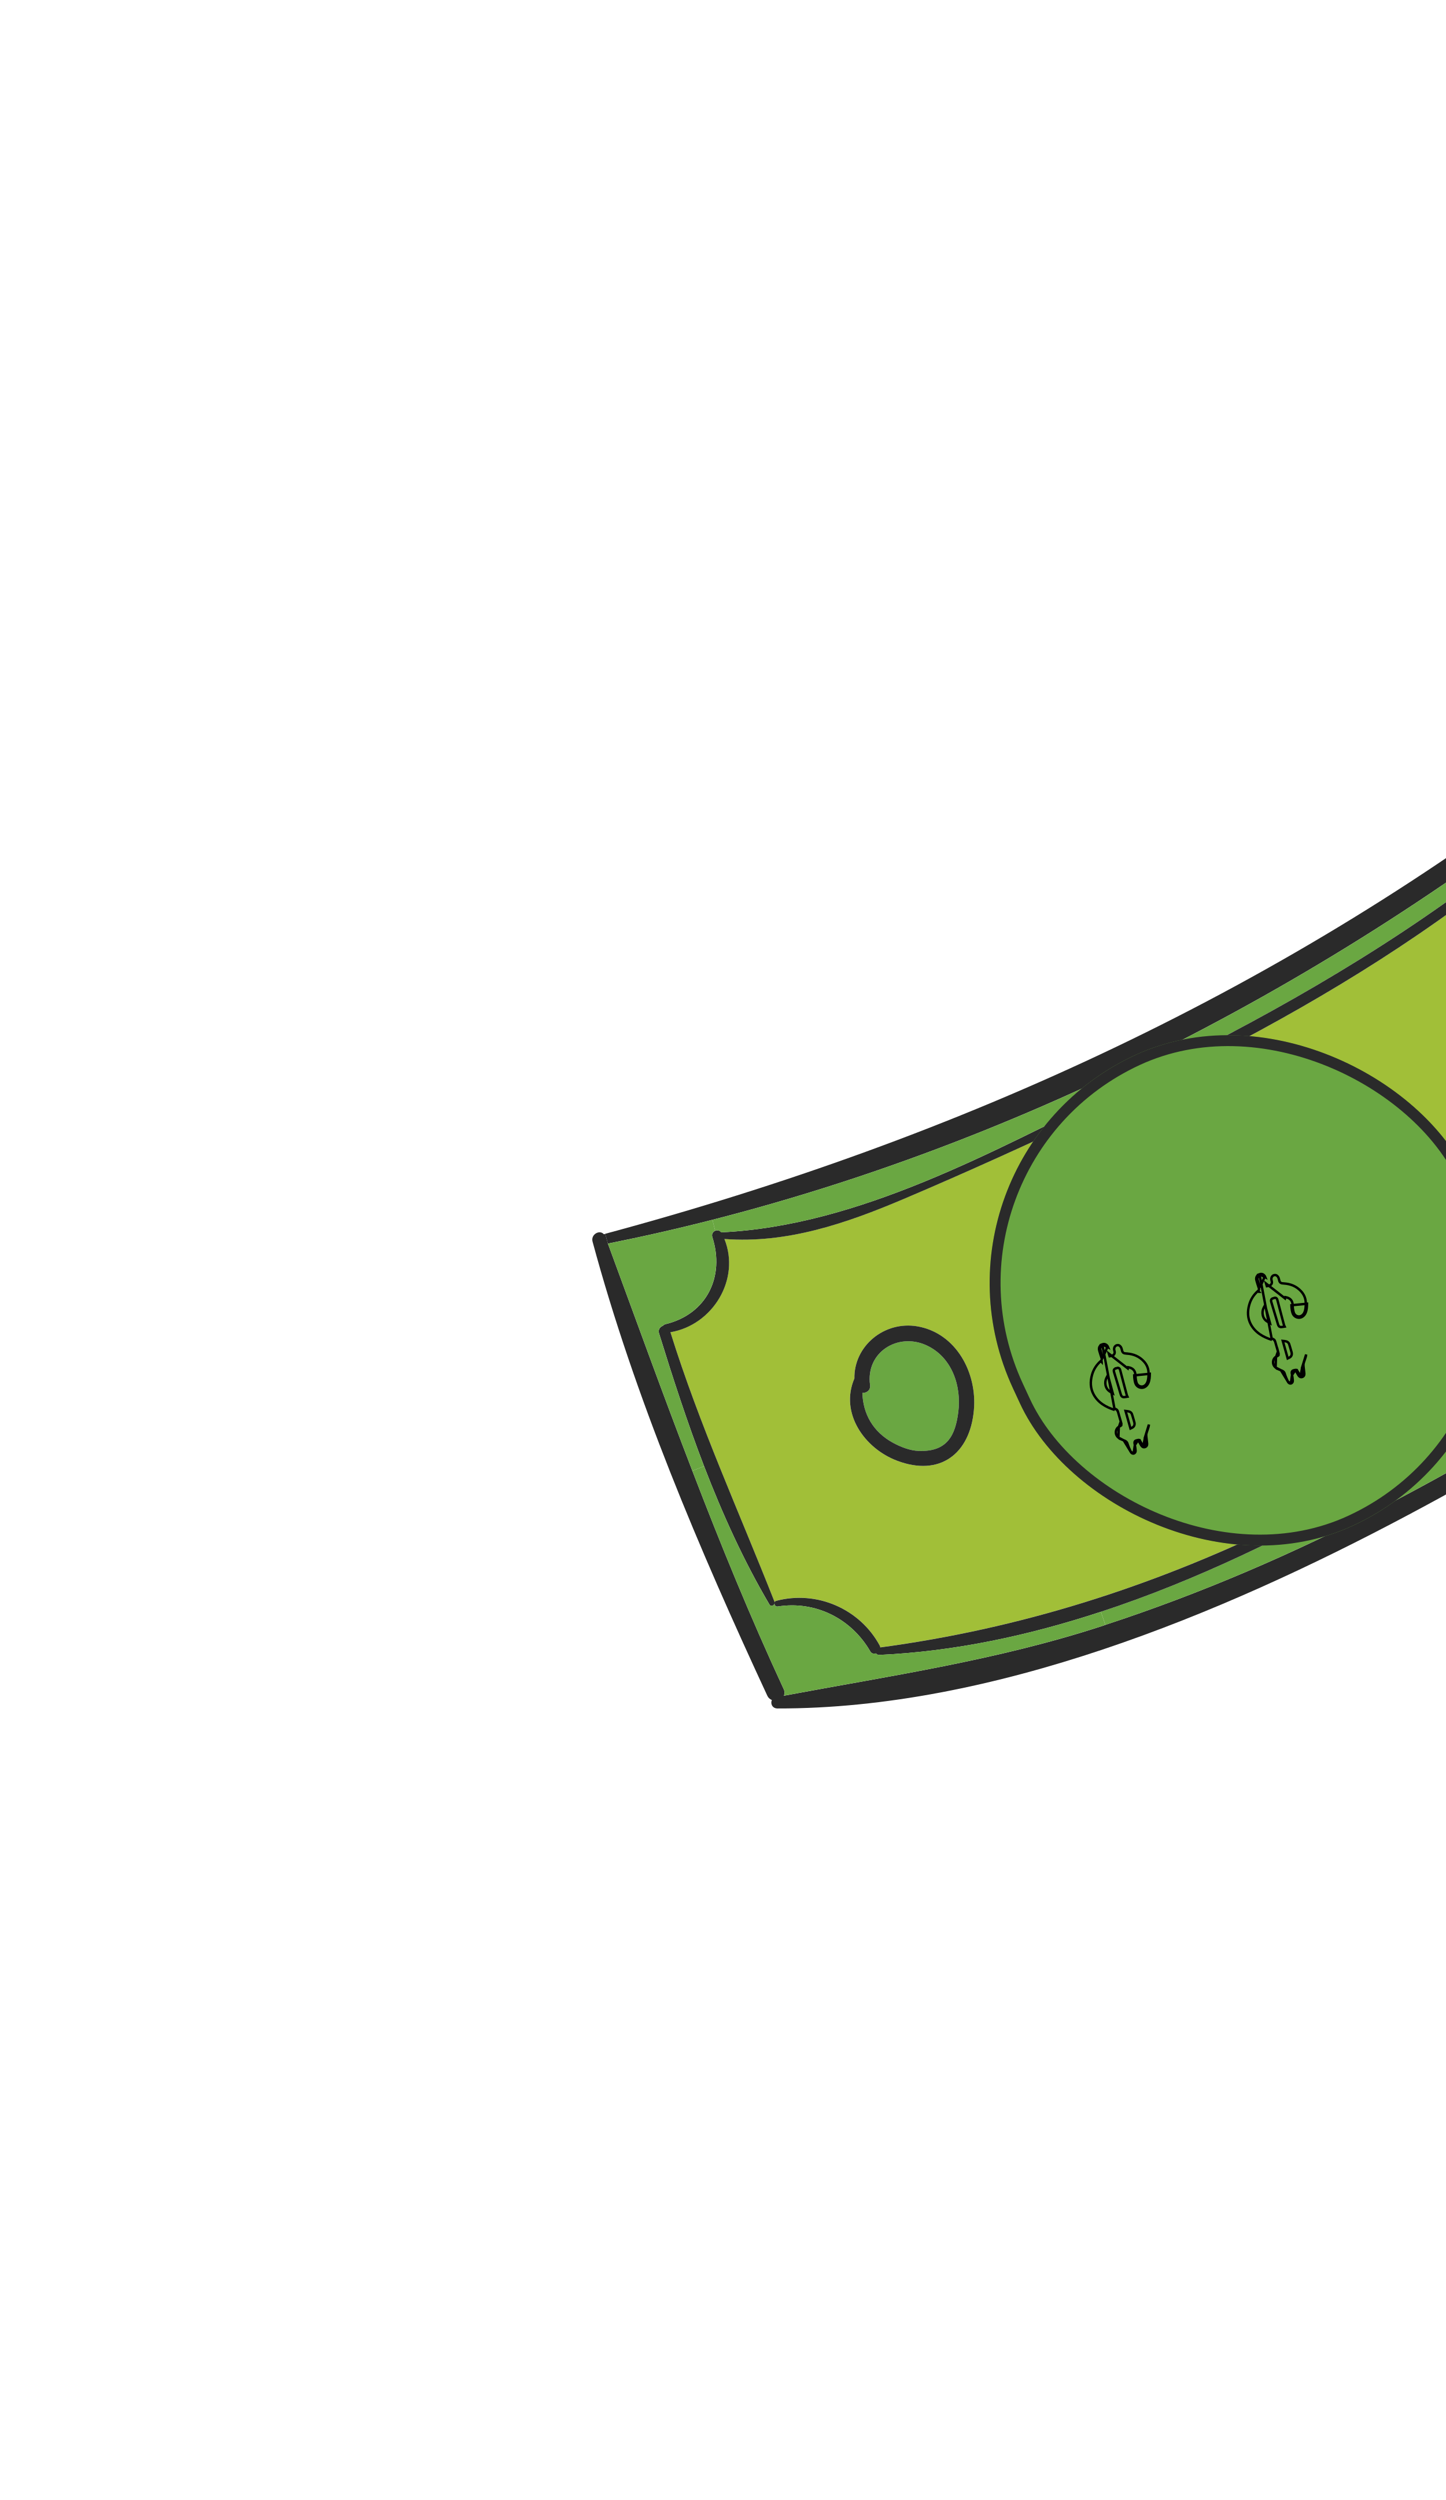
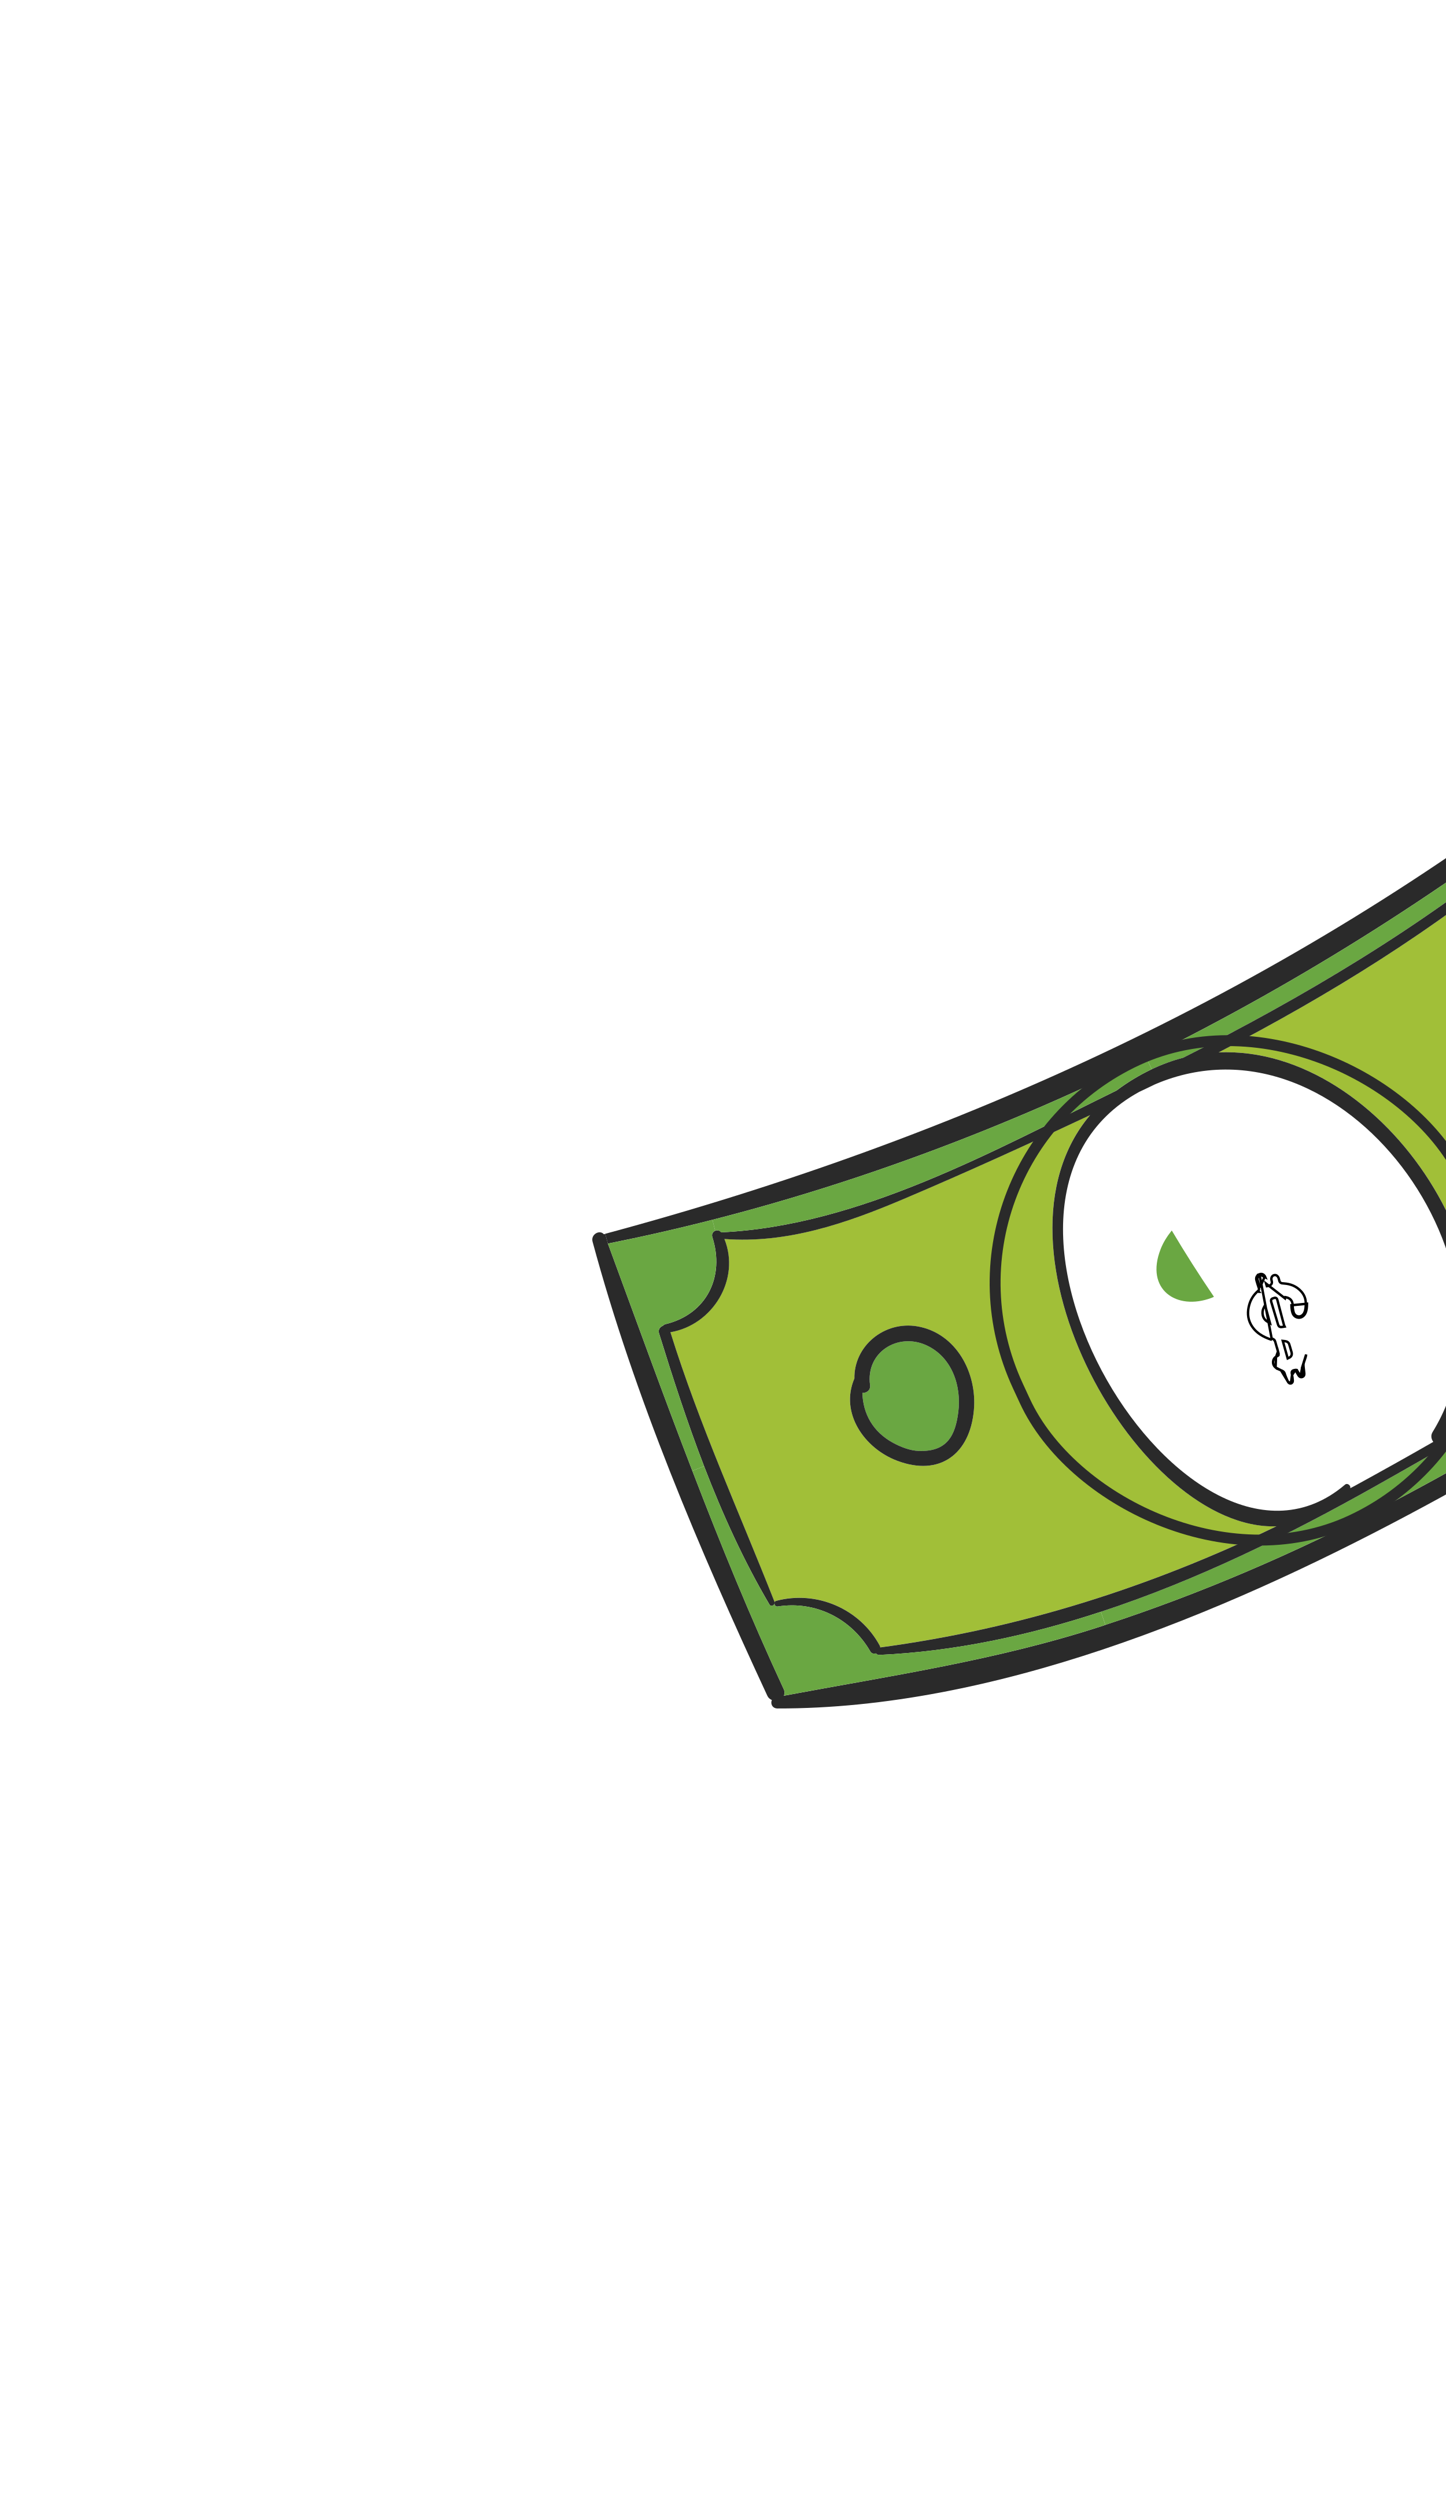
<svg xmlns="http://www.w3.org/2000/svg" width="92" height="159" viewBox="0 0 92 159" fill="none">
  <path d="M81.208 97.078C73.215 100.93 64.955 103.581 56.006 104.781C56.002 104.753 55.998 104.725 55.985 104.692C54.725 102.328 51.965 101.133 49.386 101.819C49.325 101.836 49.287 101.874 49.278 101.923C49.285 101.905 49.28 101.891 49.275 101.879C47.017 96.144 44.494 90.629 42.652 84.734C45.341 84.282 47.121 81.37 46.087 78.803C50.079 79.104 53.828 77.812 57.474 76.267C61.468 74.576 65.423 72.772 69.354 70.924C62.206 79.391 72.504 97.376 81.208 97.078ZM61.961 89.696C62.177 87.34 60.853 84.799 58.37 84.364C56.262 84.003 54.325 85.611 54.361 87.677C53.413 89.878 54.999 92.133 57.088 92.915C59.79 93.93 61.711 92.488 61.961 89.696Z" fill="#A1BF38" />
  <path d="M103.059 55.053C105.459 59.927 109.154 64.714 112.846 68.69C110.499 70.102 111.042 73.242 112.384 75.265C107.069 81.773 99.763 86.717 92.387 91.018C97.831 81.174 88.049 66.467 77.536 66.937C84.555 63.298 91.27 59.163 97.354 54.06C98.442 55.756 101.412 55.815 103.059 55.053ZM102.131 69.836C102.852 67.915 102.088 65.329 100.352 64.209C98.819 63.219 96.23 63.584 95.56 65.448C93.186 69.126 100.44 74.351 102.131 69.836Z" fill="#A1BF38" />
  <path d="M77.236 82.482C77.185 82.502 77.138 82.536 77.084 82.551C74.858 83.388 72.841 82.02 73.843 79.452C74.004 79.033 74.253 78.64 74.552 78.265C75.401 79.697 76.297 81.101 77.236 82.482Z" fill="#6AA742" />
  <path d="M58.927 85.56C60.562 86.299 61.187 88.145 60.969 89.826C60.782 91.284 60.276 92.36 58.443 92.287C57.894 92.267 57.312 92.036 56.833 91.778C55.544 91.08 54.911 89.937 54.866 88.595C55.134 88.608 55.402 88.432 55.355 88.09C55.075 86.014 57.117 84.741 58.927 85.56Z" fill="#6AA742" />
  <path d="M118.559 71.643C118.779 71.817 118.894 72.139 118.713 72.437C111.981 83.282 100.617 90.499 89.573 96.369C77.663 102.701 63.184 108.7 49.462 108.667C49.131 108.665 49.003 108.348 49.111 108.132C48.993 108.082 48.884 107.998 48.815 107.846C44.496 98.545 40.384 88.898 37.701 78.975C37.575 78.514 38.152 78.192 38.421 78.505C38.45 78.501 38.482 78.488 38.508 78.478L38.677 79.102C40.463 83.944 42.203 88.767 44.05 93.555C45.843 98.229 47.737 102.855 49.857 107.427C49.937 107.59 49.928 107.736 49.872 107.857C56.694 106.581 63.403 105.607 70.056 103.445C70.149 103.416 70.236 103.388 70.326 103.351C76.409 101.359 82.3 98.82 87.972 95.866C99.393 89.926 110.589 82.641 117.83 71.757C117.838 71.739 117.857 71.732 117.868 71.719L118.561 71.538C118.568 71.571 118.568 71.61 118.559 71.643Z" fill="#2A2A2A" />
  <path d="M118.5 71.365C118.537 71.418 118.554 71.479 118.561 71.536L117.868 71.717C111.815 64.715 106.529 56.931 101.108 49.428C92.475 56.281 82.98 62.339 72.94 67.286C64.082 71.659 54.806 75.164 45.326 77.585C43.119 78.15 40.901 78.653 38.676 79.099L38.507 78.475C61.123 72.392 81.833 62.905 100.412 48.483C100.452 48.452 100.493 48.442 100.536 48.418C100.561 47.957 101.199 47.602 101.549 48.078C107.163 55.836 113.26 63.36 118.5 71.365Z" fill="#2A2A2A" />
  <path d="M117.868 71.718C117.858 71.73 117.839 71.737 117.83 71.756C110.588 82.64 99.393 89.925 87.972 95.864C82.3 98.819 76.409 101.357 70.327 103.35L70.044 102.517C76.171 100.507 82.052 97.604 87.571 94.493C96.636 89.383 106.317 83.807 112.935 75.608C113.088 75.41 112.974 75.201 112.799 75.121C112.064 73.185 111.043 70.447 113.423 69.21C113.485 69.177 113.529 69.137 113.562 69.087C113.731 69.004 113.825 68.808 113.672 68.614C110.113 64.072 106.864 59.309 103.351 54.749C103.385 54.517 103.199 54.261 102.919 54.389C101.969 54.809 100.985 54.98 99.955 54.772C98.966 54.576 98.296 53.974 97.418 53.569C97.391 53.558 97.36 53.555 97.332 53.559C97.24 53.498 97.122 53.486 97.008 53.577C90.334 59.024 82.945 63.407 75.275 67.279C74.607 67.45 73.94 67.696 73.277 68.008L72.941 67.287C82.981 62.339 92.476 56.282 101.109 49.429C106.529 56.932 111.815 64.716 117.868 71.718Z" fill="#6AA742" />
  <path d="M113.671 68.614C113.825 68.808 113.73 69.004 113.561 69.087C113.528 69.137 113.484 69.177 113.422 69.21C111.042 70.447 112.063 73.186 112.798 75.122C112.973 75.201 113.087 75.411 112.934 75.608C106.315 83.806 96.635 89.383 87.57 94.493C82.051 97.604 76.171 100.507 70.043 102.517C65.465 104.024 60.74 105.041 55.937 105.262C55.84 105.264 55.778 105.221 55.732 105.164C55.598 105.204 55.453 105.179 55.376 105.045C54.172 102.952 51.882 101.8 49.48 102.182C49.366 102.198 49.285 102.11 49.275 102.009C49.286 101.982 49.291 101.957 49.278 101.925C49.289 101.876 49.326 101.838 49.387 101.822C51.967 101.136 54.726 102.331 55.986 104.695C55.998 104.727 56.002 104.755 56.007 104.784C64.956 103.583 73.216 100.932 81.209 97.081C72.505 97.378 62.207 79.392 69.356 70.927C65.425 72.774 61.47 74.578 57.477 76.27C53.83 77.815 50.082 79.106 46.09 78.806C47.124 81.373 45.344 84.285 42.655 84.737C44.496 90.632 47.019 96.147 49.277 101.881C49.282 101.894 49.288 101.908 49.28 101.925C49.276 101.95 49.273 101.981 49.277 102.009C49.223 102.136 49.039 102.203 48.96 102.061C47.326 99.292 45.974 96.312 44.798 93.261C43.723 90.462 42.797 87.604 41.928 84.796C41.859 84.569 42.004 84.389 42.176 84.328C42.217 84.281 42.27 84.245 42.337 84.226C44.969 83.594 46.129 81.195 45.324 78.693C45.259 78.494 45.362 78.34 45.505 78.282C45.628 78.233 45.785 78.252 45.891 78.382C54.663 77.975 63.216 73.198 71.043 69.361C71.782 68.807 72.528 68.365 73.279 68.009C73.942 67.697 74.61 67.45 75.277 67.279C82.947 63.407 90.336 59.025 97.01 53.578C97.124 53.487 97.241 53.499 97.334 53.56C97.363 53.556 97.393 53.558 97.421 53.57C98.298 53.976 98.969 54.577 99.957 54.772C100.988 54.981 101.971 54.81 102.922 54.389C103.202 54.262 103.387 54.517 103.353 54.749C106.862 59.308 110.113 64.072 113.671 68.614ZM112.846 68.691C109.154 64.714 105.459 59.927 103.059 55.054C101.412 55.816 98.442 55.757 97.353 54.061C91.269 59.165 84.554 63.299 77.535 66.938C88.048 66.468 97.829 81.174 92.386 91.019C99.761 86.717 107.068 81.774 112.383 75.266C111.041 73.243 110.498 70.102 112.846 68.691ZM91.149 91.082C97.543 80.704 85.44 63.874 73.49 68.967C73.158 69.131 72.823 69.288 72.487 69.446C59.485 76.571 75.636 102.894 85.57 94.435C85.725 94.297 85.96 94.488 85.908 94.659C86.007 94.605 86.107 94.557 86.205 94.502C87.856 93.597 89.519 92.671 91.192 91.711C91.062 91.537 91.012 91.302 91.149 91.082Z" fill="#2A2A2A" />
  <path d="M100.352 64.209C102.088 65.328 102.852 67.914 102.13 69.836C100.439 74.351 93.185 69.126 95.56 65.449C96.23 63.585 98.818 63.219 100.352 64.209ZM101.363 68.808C101.741 65.867 98.336 62.88 96.272 66.003C96.212 66.096 96.139 66.139 96.059 66.165C95.789 67.416 96.261 68.586 97.304 69.497C98.713 70.717 101.038 71.284 101.363 68.808Z" fill="#2A2A2A" />
  <path d="M72.94 67.287L73.276 68.008C72.525 68.364 71.779 68.806 71.04 69.36C63.213 73.197 54.66 77.974 45.888 78.382C45.782 78.251 45.625 78.232 45.502 78.281L45.326 77.586C54.806 75.165 64.082 71.66 72.94 67.287Z" fill="#6AA742" />
  <path d="M70.043 102.517L70.325 103.349C70.235 103.386 70.148 103.413 70.055 103.443C63.403 105.605 56.693 106.58 49.871 107.855C49.927 107.734 49.936 107.589 49.856 107.425C47.735 102.853 45.842 98.227 44.049 93.553L44.795 93.26C45.972 96.311 47.324 99.292 48.957 102.061C49.036 102.201 49.221 102.135 49.274 102.008C49.285 102.109 49.365 102.197 49.479 102.181C51.881 101.8 54.172 102.951 55.376 105.044C55.452 105.179 55.597 105.203 55.731 105.164C55.777 105.221 55.839 105.263 55.936 105.261C60.74 105.04 65.464 104.023 70.043 102.517Z" fill="#6AA742" />
  <path d="M58.37 84.363C60.853 84.799 62.178 87.339 61.962 89.695C61.711 92.487 59.79 93.931 57.088 92.914C54.999 92.132 53.415 89.877 54.361 87.677C54.325 85.61 56.263 84.002 58.37 84.363ZM60.969 89.826C61.186 88.145 60.563 86.299 58.927 85.56C57.116 84.741 55.074 86.015 55.354 88.089C55.401 88.431 55.134 88.606 54.866 88.595C54.91 89.937 55.544 91.08 56.832 91.778C57.311 92.035 57.894 92.267 58.442 92.286C60.276 92.36 60.782 91.284 60.969 89.826Z" fill="#2A2A2A" />
  <path d="M45.327 77.585L45.502 78.281C45.36 78.338 45.256 78.493 45.322 78.692C46.127 81.194 44.966 83.593 42.335 84.225C42.267 84.244 42.215 84.281 42.173 84.327C42.003 84.388 41.857 84.567 41.926 84.795C42.794 87.602 43.72 90.461 44.795 93.26L44.049 93.553C42.203 88.765 40.463 83.941 38.676 79.099C40.902 78.655 43.12 78.151 45.327 77.585Z" fill="#6AA742" />
-   <path d="M49.278 101.924C49.291 101.956 49.286 101.98 49.275 102.008C49.271 101.98 49.273 101.948 49.278 101.924Z" fill="#2A2A2A" />
  <g clip-path="url(#clip0_365_3977)">
-     <rect x="100.564" y="90.325" width="31.916" height="32.98" rx="15.958" transform="rotate(155.133 100.564 90.325)" fill="#6AA742" />
-     <path d="M72.939 91.174L72.865 91.154C72.865 91.154 72.865 91.154 72.865 91.154C72.865 91.154 72.865 91.154 72.865 91.154L72.939 91.174ZM72.939 91.174C72.957 91.104 72.982 91.034 73.006 90.965C73.047 90.848 73.088 90.731 73.099 90.611L72.857 91.397L72.934 91.391M72.939 91.174C72.921 91.242 72.927 91.319 72.934 91.391M72.934 91.391L72.857 91.397L72.857 91.397M72.934 91.391C72.94 91.457 72.948 91.523 72.957 91.59C72.968 91.668 72.978 91.747 72.983 91.826M72.857 91.397L72.746 91.965C72.766 91.974 72.79 91.978 72.822 91.968L72.822 91.968C72.857 91.958 72.877 91.94 72.889 91.92C72.902 91.899 72.909 91.869 72.906 91.831L72.983 91.826M72.857 91.397C72.863 91.466 72.872 91.534 72.881 91.6C72.881 91.606 72.882 91.612 72.883 91.618C72.893 91.691 72.902 91.761 72.906 91.831L72.983 91.826M72.857 91.397L72.844 92.042M72.983 91.826C72.99 91.926 72.949 92.011 72.844 92.042M72.844 92.042C72.744 92.072 72.669 92.024 72.616 91.943M72.844 92.042L72.681 91.901L72.616 91.943M72.616 91.943C72.579 91.885 72.546 91.825 72.512 91.763C72.495 91.733 72.477 91.701 72.459 91.67L72.421 91.59L72.42 91.59M72.616 91.943L72.681 91.901C72.645 91.846 72.614 91.789 72.581 91.729C72.564 91.698 72.546 91.665 72.526 91.631L72.507 91.597L72.474 91.594C72.473 91.593 72.471 91.593 72.47 91.592C72.462 91.59 72.443 91.585 72.42 91.59M72.42 91.59L72.417 91.59C72.371 91.599 72.331 91.606 72.3 91.616C72.269 91.625 72.23 91.642 72.205 91.679C72.181 91.716 72.181 91.758 72.183 91.791C72.186 91.822 72.193 91.86 72.201 91.903C72.202 91.906 72.202 91.909 72.203 91.913L72.203 91.913M72.42 91.59L72.203 91.913M73.064 87.96L72.993 87.929C72.921 88.097 72.779 88.199 72.634 88.193C72.493 88.188 72.347 88.104 72.296 87.904L72.296 87.903C72.261 87.766 72.244 87.622 72.24 87.478C72.237 87.342 72.205 87.223 72.125 87.132C72.045 87.041 71.928 86.987 71.776 86.961L71.755 87.04L70.549 86.099C70.549 86.099 70.549 86.099 70.549 86.099C70.559 86.131 70.569 86.165 70.58 86.201L70.601 86.265L70.667 86.253C70.671 86.253 70.675 86.252 70.679 86.251C70.695 86.249 70.711 86.246 70.725 86.242L70.725 86.242C70.798 86.222 70.862 86.186 70.896 86.121C70.931 86.056 70.926 85.983 70.902 85.911L70.902 85.911C70.867 85.809 70.886 85.715 70.933 85.65C70.98 85.586 71.056 85.547 71.148 85.558C71.233 85.569 71.328 85.657 71.364 85.804L71.365 85.808C71.376 85.858 71.386 85.901 71.398 85.935C71.41 85.97 71.427 86.006 71.457 86.033C71.489 86.061 71.526 86.074 71.563 86.08C71.598 86.087 71.642 86.09 71.693 86.093L71.693 86.094C72.119 86.122 72.484 86.274 72.773 86.586L72.773 86.586C72.98 86.809 73.082 87.073 73.076 87.38L73.076 87.38C73.073 87.578 73.066 87.758 72.993 87.929L73.064 87.96ZM73.064 87.96C73.143 87.773 73.15 87.578 73.154 87.381L72.163 87.48C72.167 87.628 72.184 87.779 72.221 87.923C72.281 88.159 72.458 88.264 72.631 88.27C72.816 88.278 72.983 88.148 73.064 87.96ZM72.203 91.913C72.225 92.031 72.243 92.147 72.249 92.262C72.253 92.375 72.199 92.436 72.128 92.454L72.127 92.454M72.203 91.913L72.127 92.454M72.127 92.454C72.07 92.468 71.985 92.435 71.94 92.338L71.94 92.338M72.127 92.454L71.94 92.338M71.94 92.338C71.862 92.169 71.787 92.003 71.735 91.832M71.94 92.338L71.498 91.615M71.498 91.615L71.499 91.615C71.502 91.616 71.505 91.617 71.509 91.618C71.548 91.633 71.594 91.651 71.633 91.68C71.68 91.715 71.715 91.763 71.735 91.832M71.498 91.615C71.368 91.564 71.246 91.516 71.155 91.438L71.155 91.438M71.498 91.615L71.155 91.438M71.735 91.832C71.735 91.832 71.735 91.832 71.735 91.832L71.661 91.855L71.735 91.832C71.735 91.832 71.735 91.832 71.735 91.832ZM71.155 91.438C70.926 91.245 70.946 90.909 71.182 90.754L71.155 91.438ZM69.939 85.905C69.887 85.724 69.962 85.571 70.131 85.507M69.939 85.905C69.986 86.062 70.033 86.219 70.086 86.374M69.939 85.905L70.013 85.883C70.059 86.04 70.107 86.196 70.159 86.349M69.939 85.905L70.014 85.883C69.992 85.808 69.998 85.745 70.022 85.696C70.045 85.647 70.09 85.605 70.159 85.579L70.159 85.579C70.216 85.557 70.269 85.56 70.314 85.583C70.36 85.606 70.404 85.652 70.434 85.727L70.159 86.349M70.131 85.507L70.922 89.68M70.131 85.507C70.283 85.448 70.434 85.52 70.506 85.698L70.131 85.507ZM70.086 86.374C70.113 86.451 70.109 86.506 70.042 86.563M70.086 86.374L70.159 86.35C70.159 86.35 70.159 86.349 70.159 86.349M70.086 86.374L70.159 86.349C70.159 86.349 70.159 86.349 70.159 86.349M70.042 86.563C69.769 86.802 69.578 87.096 69.479 87.446M70.042 86.563L70.093 86.621C70.093 86.621 70.093 86.621 70.093 86.622L70.042 86.563ZM69.479 87.446C69.359 87.876 69.367 88.303 69.582 88.697M69.479 87.446L69.554 87.467C69.554 87.467 69.554 87.467 69.554 87.467L69.479 87.446ZM69.582 88.697C69.872 89.227 70.366 89.503 70.922 89.68M69.582 88.697L69.65 88.66C69.65 88.66 69.65 88.66 69.65 88.66L69.582 88.697ZM70.922 89.68L70.945 89.606M70.922 89.68L70.945 89.606M71.308 90.417L71.308 90.417C71.31 90.424 71.313 90.435 71.316 90.446C71.322 90.466 71.329 90.488 71.334 90.507C71.342 90.54 71.35 90.579 71.345 90.621L71.268 90.613L71.345 90.618C71.342 90.661 71.311 90.685 71.3 90.693C71.286 90.703 71.27 90.711 71.257 90.716C71.248 90.72 71.237 90.724 71.228 90.728C71.225 90.729 71.222 90.731 71.219 90.732C71.211 90.735 71.204 90.738 71.199 90.74C71.198 90.741 71.197 90.742 71.195 90.744L71.308 90.417ZM71.308 90.417C71.286 90.341 71.264 90.265 71.242 90.19C71.203 90.057 71.165 89.924 71.128 89.79L71.128 89.79M71.308 90.417L71.128 89.79M71.128 89.79C71.116 89.745 71.097 89.705 71.064 89.672M71.128 89.79L71.064 89.672M71.064 89.672C71.03 89.639 70.99 89.62 70.945 89.606M71.064 89.672L70.945 89.606M70.879 87.261C70.959 87.519 71.035 87.777 71.112 88.036C71.172 88.241 71.233 88.447 71.296 88.654L71.296 88.654C71.309 88.695 71.321 88.733 71.336 88.762C71.351 88.793 71.373 88.824 71.408 88.844C71.443 88.863 71.48 88.867 71.514 88.866C71.547 88.865 71.587 88.859 71.632 88.852L71.733 88.836L71.693 88.748C71.652 88.594 71.611 88.44 71.57 88.287C71.469 87.908 71.369 87.532 71.272 87.155L71.272 87.154C71.266 87.135 71.26 87.114 71.252 87.095C71.244 87.076 71.231 87.053 71.211 87.035C71.189 87.015 71.161 87.003 71.129 87.002C71.1 87.001 71.072 87.01 71.047 87.021C71.04 87.025 71.03 87.027 71.01 87.032L71.009 87.032L71.009 87.033C70.992 87.037 70.965 87.044 70.94 87.058C70.912 87.073 70.885 87.099 70.872 87.141C70.861 87.179 70.866 87.22 70.879 87.261ZM71.926 90.86L72.008 90.822C72.076 90.793 72.131 90.746 72.161 90.68C72.191 90.615 72.192 90.541 72.172 90.464L72.172 90.464C72.145 90.361 72.113 90.257 72.082 90.154C72.063 90.092 72.044 90.031 72.026 89.971L72.026 89.971C72.006 89.899 71.966 89.847 71.909 89.812C71.855 89.779 71.79 89.766 71.726 89.759L71.612 89.746L71.643 89.856C71.668 89.945 71.693 90.033 71.718 90.12C71.779 90.338 71.84 90.553 71.901 90.772L71.926 90.86ZM70.538 87.662L70.486 87.47L70.395 87.647C70.329 87.776 70.305 87.945 70.338 88.105C70.372 88.266 70.465 88.424 70.635 88.522L70.797 88.614L70.748 88.434C70.718 88.324 70.689 88.216 70.66 88.109C70.62 87.961 70.579 87.814 70.538 87.662Z" stroke="black" stroke-width="0.154" />
    <path d="M82.942 86.716L82.867 86.697C82.867 86.697 82.867 86.697 82.867 86.697C82.867 86.697 82.867 86.697 82.867 86.697L82.942 86.716ZM82.942 86.716C82.96 86.646 82.984 86.577 83.008 86.508C83.049 86.391 83.09 86.274 83.102 86.154L82.859 86.94L82.936 86.933M82.942 86.716C82.924 86.784 82.93 86.861 82.936 86.933M82.936 86.933L82.859 86.94L82.859 86.94M82.936 86.933C82.942 87 82.951 87.066 82.96 87.132C82.97 87.211 82.981 87.289 82.986 87.368M82.859 86.94L82.749 87.507C82.768 87.517 82.792 87.52 82.824 87.511L82.824 87.511C82.86 87.5 82.88 87.483 82.891 87.463C82.904 87.442 82.911 87.412 82.909 87.373L82.986 87.368M82.859 86.94C82.865 87.008 82.874 87.076 82.883 87.142C82.884 87.148 82.885 87.155 82.885 87.161C82.895 87.234 82.904 87.304 82.909 87.373L82.986 87.368M82.859 86.94L82.846 87.585M82.986 87.368C82.992 87.469 82.951 87.554 82.846 87.585M82.846 87.585C82.746 87.615 82.671 87.566 82.619 87.485M82.846 87.585L82.684 87.443L82.619 87.485M82.619 87.485C82.582 87.428 82.548 87.368 82.514 87.306C82.497 87.275 82.48 87.244 82.462 87.212L82.423 87.132L82.423 87.132M82.619 87.485L82.684 87.443C82.648 87.388 82.617 87.332 82.584 87.272C82.566 87.24 82.548 87.208 82.529 87.174L82.509 87.14L82.477 87.136C82.475 87.136 82.474 87.135 82.472 87.135C82.465 87.133 82.446 87.128 82.423 87.132M82.423 87.132L82.419 87.133C82.374 87.141 82.334 87.149 82.303 87.158C82.271 87.168 82.233 87.184 82.208 87.222C82.183 87.259 82.183 87.301 82.186 87.333C82.188 87.364 82.195 87.402 82.203 87.446C82.204 87.449 82.205 87.452 82.205 87.455L82.205 87.455M82.423 87.132L82.205 87.455M83.066 83.502L82.995 83.472C82.923 83.639 82.781 83.741 82.636 83.736C82.495 83.73 82.35 83.646 82.299 83.446L82.299 83.446C82.263 83.309 82.246 83.164 82.243 83.02C82.24 82.884 82.208 82.766 82.128 82.674C82.048 82.583 81.93 82.53 81.779 82.503L81.757 82.583L80.551 81.641C80.551 81.641 80.551 81.641 80.551 81.641C80.561 81.674 80.571 81.707 80.583 81.743L80.603 81.808L80.67 81.796C80.674 81.795 80.677 81.794 80.681 81.794C80.698 81.791 80.713 81.788 80.727 81.785L80.728 81.784C80.8 81.765 80.864 81.728 80.899 81.663C80.933 81.599 80.928 81.525 80.904 81.454L80.904 81.453C80.87 81.352 80.889 81.257 80.936 81.192C80.982 81.128 81.058 81.09 81.151 81.101C81.236 81.111 81.331 81.199 81.366 81.346L81.367 81.35C81.379 81.4 81.389 81.443 81.4 81.477C81.412 81.513 81.429 81.548 81.46 81.576C81.491 81.604 81.528 81.616 81.565 81.623C81.601 81.629 81.645 81.632 81.696 81.636L81.696 81.636C82.122 81.664 82.486 81.816 82.775 82.128L82.775 82.128C82.982 82.351 83.084 82.615 83.079 82.922L83.079 82.922C83.075 83.12 83.068 83.301 82.995 83.472L83.066 83.502ZM83.066 83.502C83.146 83.316 83.153 83.121 83.156 82.924L82.165 83.022C82.169 83.171 82.187 83.322 82.224 83.465C82.284 83.701 82.461 83.806 82.633 83.813C82.818 83.82 82.985 83.691 83.066 83.502ZM82.205 87.455C82.227 87.573 82.246 87.69 82.251 87.805C82.256 87.918 82.201 87.979 82.13 87.997L82.13 87.997M82.205 87.455L82.13 87.997M82.13 87.997C82.072 88.011 81.987 87.978 81.943 87.881L81.943 87.88M82.13 87.997L81.943 87.88M81.943 87.88C81.865 87.712 81.789 87.546 81.738 87.375M81.943 87.88L81.501 87.157M81.501 87.157L81.501 87.157C81.504 87.158 81.508 87.16 81.511 87.161C81.55 87.176 81.597 87.194 81.636 87.223C81.683 87.257 81.717 87.305 81.738 87.375M81.501 87.157C81.371 87.107 81.249 87.058 81.157 86.981L81.157 86.981M81.501 87.157L81.157 86.981M81.738 87.375C81.738 87.375 81.738 87.375 81.738 87.375L81.664 87.397L81.738 87.375C81.738 87.375 81.738 87.375 81.738 87.375ZM81.157 86.981C80.928 86.788 80.948 86.451 81.184 86.296L81.157 86.981ZM79.942 81.447C79.889 81.266 79.964 81.113 80.133 81.049M79.942 81.447C79.988 81.605 80.035 81.762 80.088 81.917M79.942 81.447L80.016 81.425C80.062 81.582 80.109 81.738 80.161 81.892M79.942 81.447L80.016 81.426C79.994 81.35 80 81.287 80.024 81.238C80.048 81.189 80.092 81.147 80.161 81.121L80.161 81.121C80.218 81.099 80.272 81.103 80.317 81.125C80.362 81.148 80.406 81.194 80.437 81.27L80.161 81.892M80.133 81.049L80.924 85.222M80.133 81.049C80.285 80.991 80.437 81.062 80.508 81.241L80.133 81.049ZM80.088 81.917C80.115 81.993 80.111 82.048 80.045 82.106M80.088 81.917L80.162 81.892C80.162 81.892 80.161 81.892 80.161 81.892M80.088 81.917L80.161 81.891C80.161 81.892 80.161 81.892 80.161 81.892M80.045 82.106C79.771 82.344 79.581 82.638 79.482 82.989M80.045 82.106L80.096 82.164C80.096 82.164 80.095 82.164 80.095 82.164L80.045 82.106ZM79.482 82.989C79.361 83.418 79.37 83.845 79.584 84.239M79.482 82.989L79.556 83.01C79.556 83.01 79.556 83.01 79.556 83.01L79.482 82.989ZM79.584 84.239C79.874 84.769 80.369 85.045 80.924 85.222M79.584 84.239L79.652 84.202C79.652 84.202 79.652 84.202 79.652 84.202L79.584 84.239ZM80.924 85.222L80.947 85.148M80.924 85.222L80.947 85.148M81.31 85.959L81.31 85.959C81.312 85.967 81.315 85.977 81.319 85.988C81.325 86.008 81.332 86.031 81.337 86.049C81.345 86.082 81.352 86.122 81.348 86.163L81.271 86.155L81.348 86.161C81.345 86.204 81.314 86.228 81.303 86.235C81.288 86.245 81.272 86.253 81.26 86.258C81.25 86.263 81.239 86.267 81.23 86.271C81.227 86.272 81.224 86.273 81.222 86.274C81.213 86.277 81.207 86.28 81.202 86.282C81.201 86.284 81.199 86.285 81.198 86.286L81.31 85.959ZM81.31 85.959C81.288 85.883 81.266 85.808 81.245 85.733C81.206 85.599 81.167 85.466 81.131 85.332L81.131 85.332M81.31 85.959L81.131 85.332M81.131 85.332C81.118 85.288 81.1 85.247 81.066 85.214M81.131 85.332L81.066 85.214M81.066 85.214C81.033 85.181 80.992 85.162 80.947 85.148M81.066 85.214L80.947 85.148M80.881 82.803C80.961 83.062 81.038 83.32 81.114 83.578C81.175 83.784 81.236 83.99 81.299 84.197L81.299 84.197C81.311 84.238 81.323 84.275 81.338 84.305C81.354 84.336 81.375 84.366 81.411 84.386C81.445 84.406 81.482 84.409 81.516 84.408C81.55 84.407 81.59 84.401 81.635 84.394L81.736 84.378L81.695 84.291C81.654 84.136 81.613 83.982 81.572 83.829C81.471 83.45 81.371 83.074 81.274 82.697L81.274 82.697C81.269 82.677 81.263 82.656 81.254 82.637C81.246 82.618 81.234 82.596 81.214 82.577C81.192 82.557 81.163 82.545 81.132 82.544C81.102 82.543 81.074 82.552 81.049 82.564C81.042 82.567 81.033 82.569 81.013 82.575L81.011 82.575L81.011 82.575C80.994 82.579 80.967 82.587 80.942 82.6C80.915 82.616 80.887 82.642 80.875 82.683C80.864 82.722 80.869 82.763 80.881 82.803ZM81.928 86.402L82.01 86.364C82.078 86.335 82.133 86.289 82.164 86.223C82.194 86.157 82.194 86.083 82.174 86.006L82.174 86.006C82.148 85.904 82.116 85.799 82.084 85.697C82.065 85.635 82.046 85.573 82.029 85.514L82.029 85.514C82.008 85.442 81.969 85.389 81.911 85.354C81.857 85.321 81.793 85.308 81.728 85.301L81.615 85.289L81.646 85.399C81.671 85.488 81.696 85.576 81.72 85.663C81.782 85.881 81.842 86.095 81.904 86.315L81.928 86.402ZM80.541 83.205L80.489 83.013L80.397 83.19C80.331 83.318 80.307 83.487 80.341 83.647C80.374 83.809 80.467 83.966 80.638 84.064L80.8 84.157L80.751 83.977C80.721 83.866 80.692 83.759 80.662 83.652C80.622 83.504 80.582 83.357 80.541 83.205Z" stroke="black" stroke-width="0.154" />
  </g>
  <rect x="100.103" y="90.156" width="31.222" height="32.286" rx="15.611" transform="rotate(155.133 100.103 90.156)" stroke="#2A2A2A" stroke-width="0.694" />
  <defs>
    <clipPath id="clip0_365_3977">
      <rect x="100.564" y="90.325" width="31.916" height="32.98" rx="15.958" transform="rotate(155.133 100.564 90.325)" fill="white" />
    </clipPath>
  </defs>
</svg>